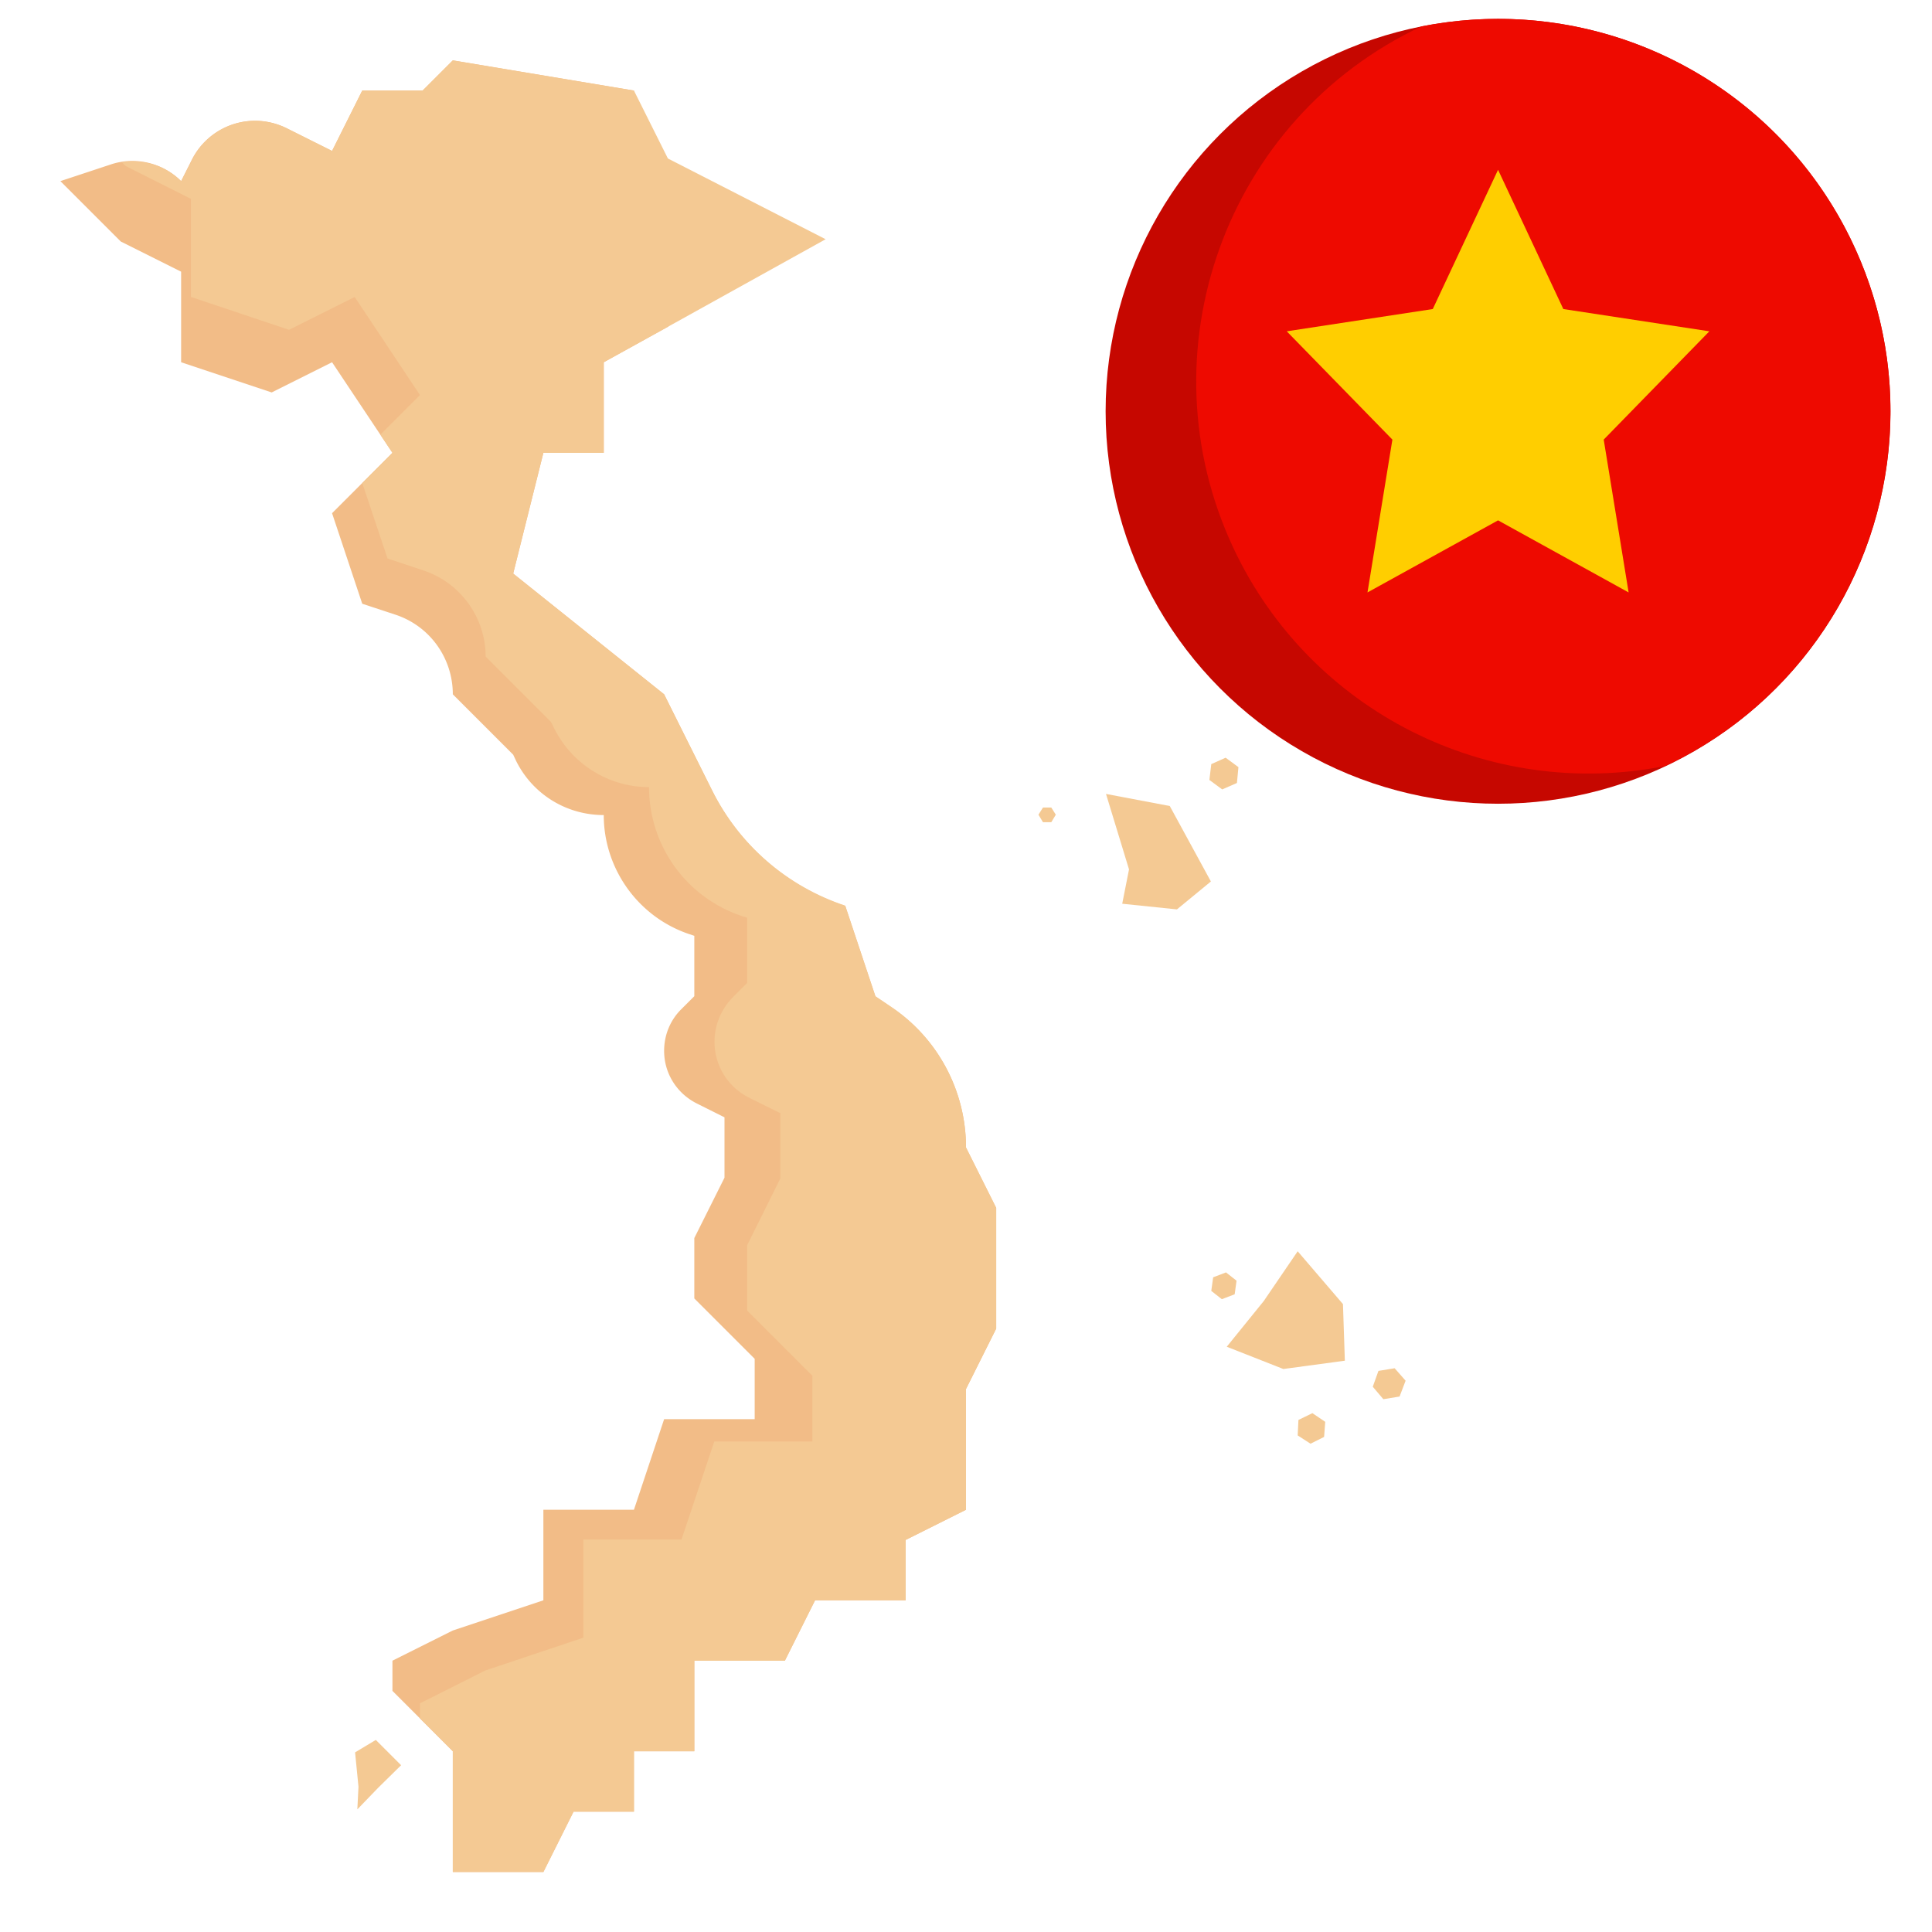
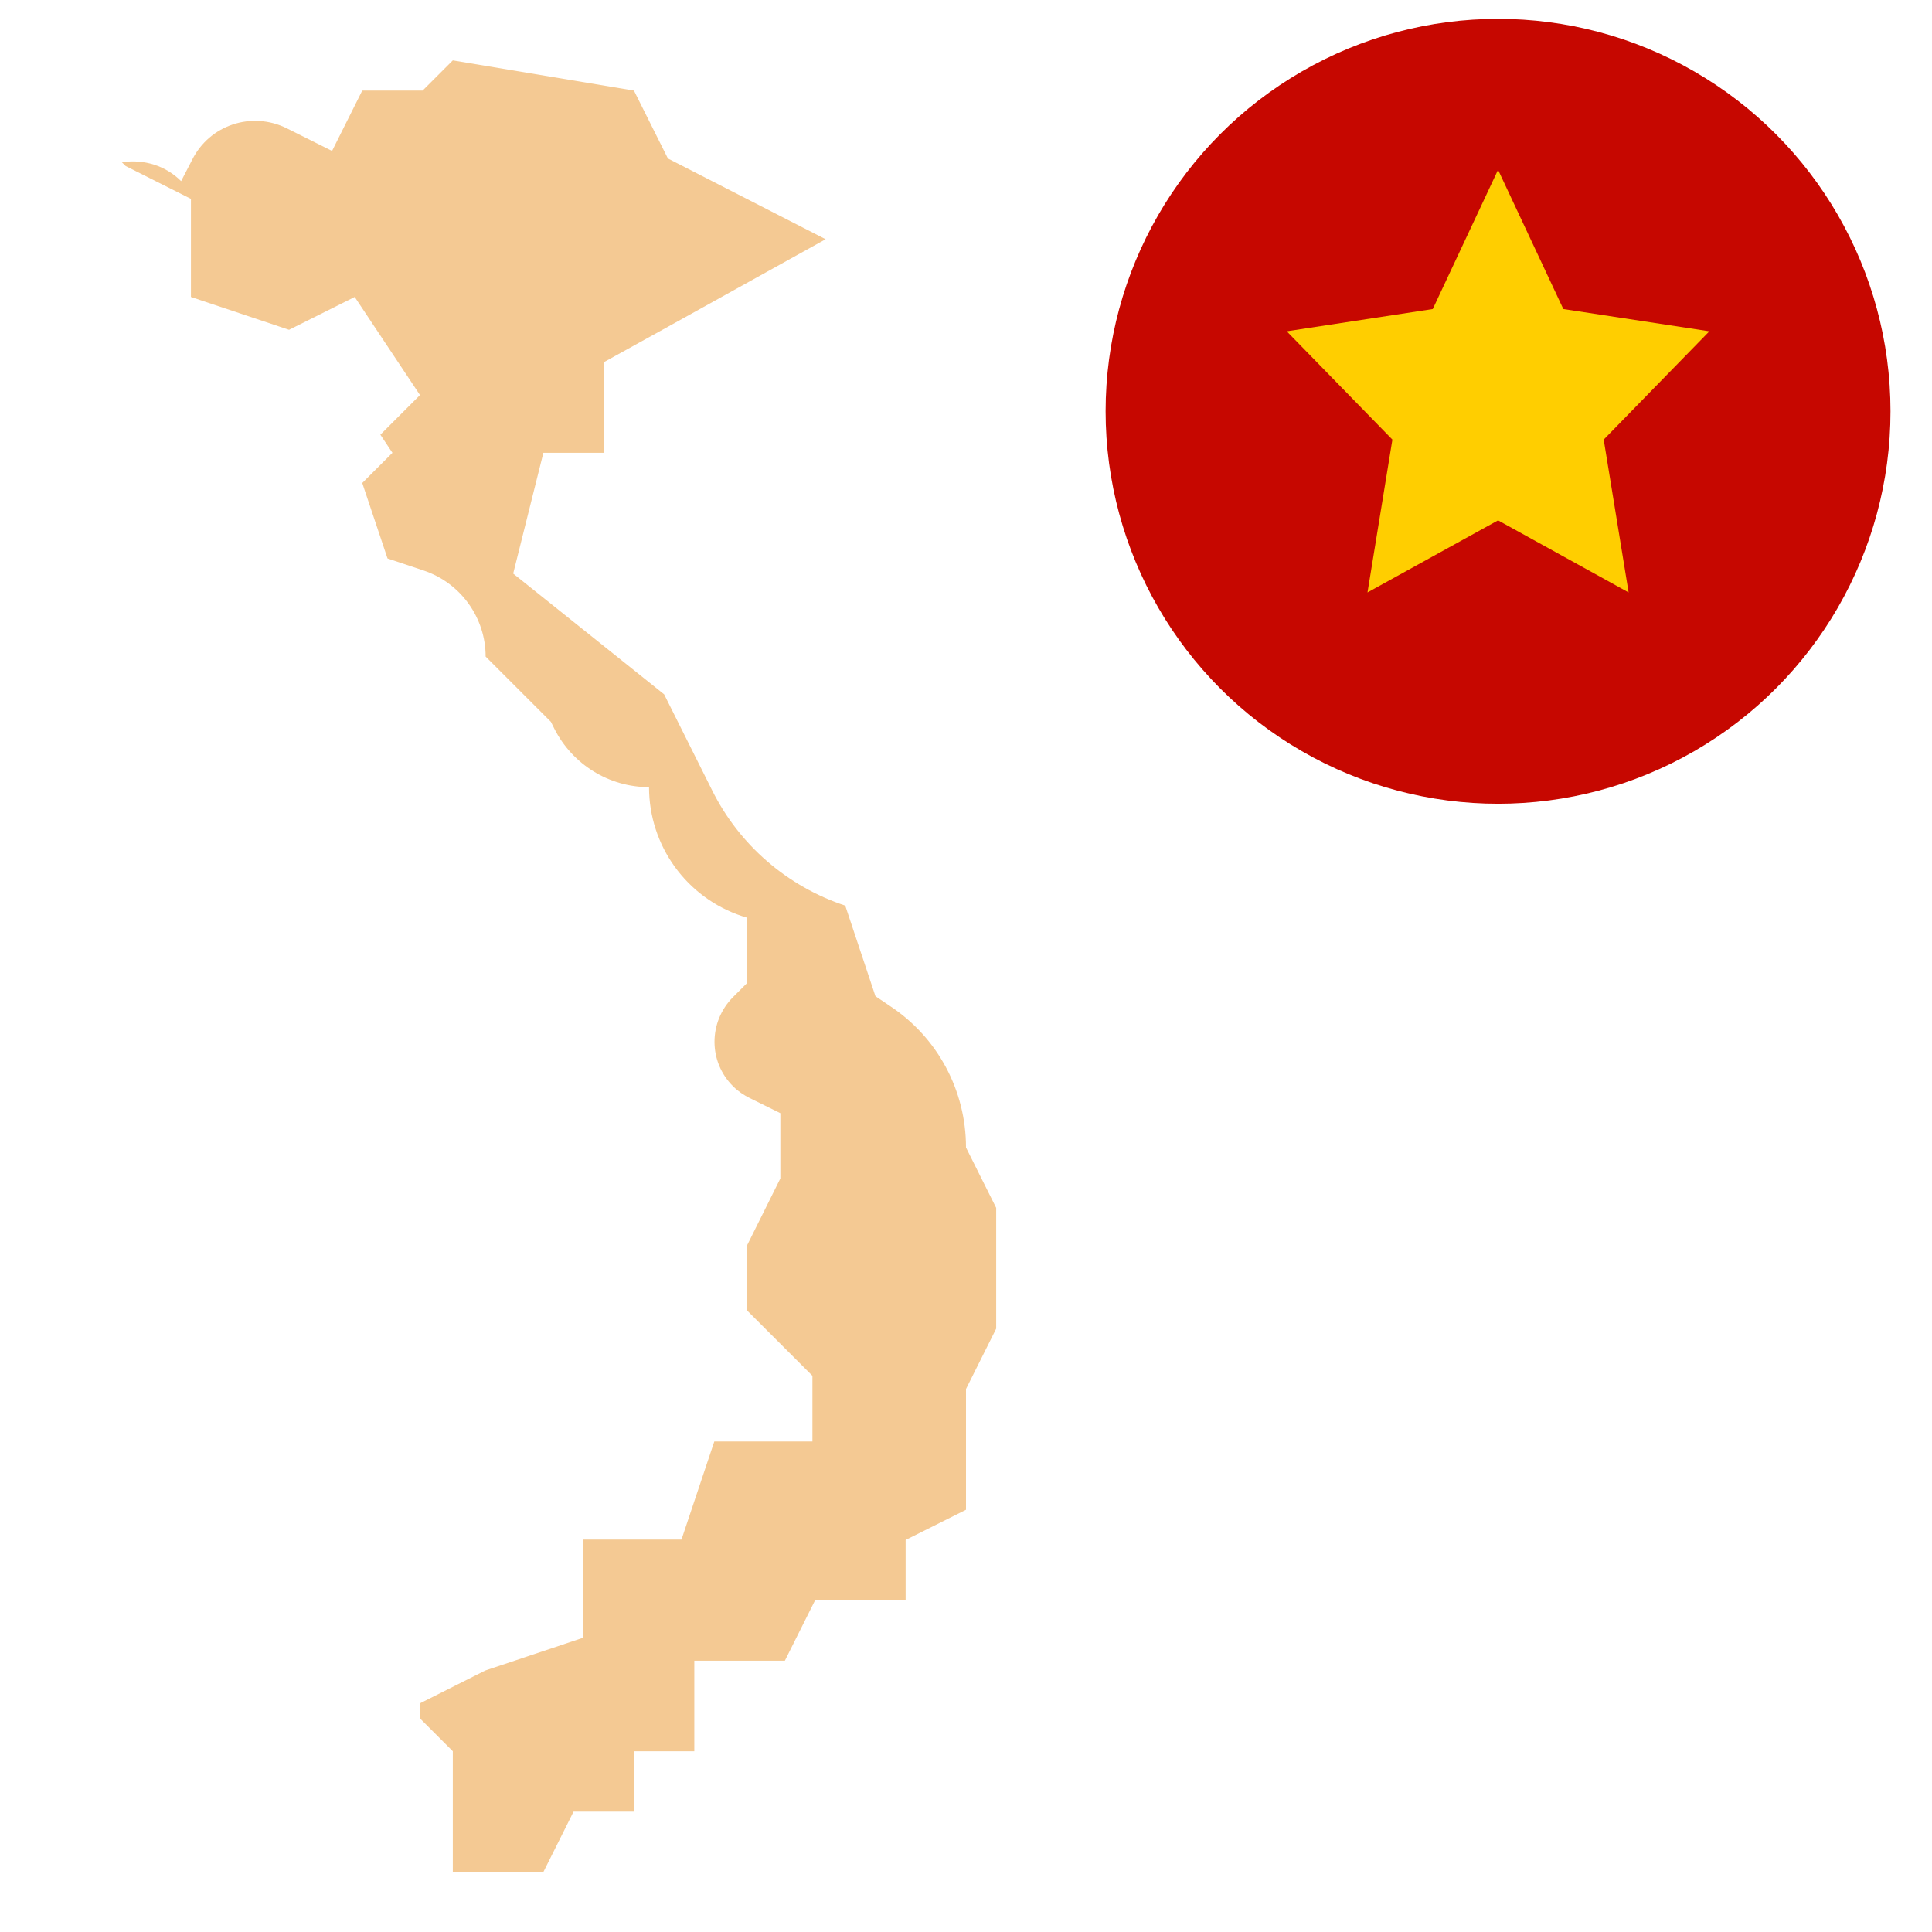
<svg xmlns="http://www.w3.org/2000/svg" viewBox="0 0 512 512">
-   <path d="M120 16l-8 8H96l-8 16-12-6a18.88 18.88 0 0 0-8.4-2 18.77 18.77 0 0 0-16.8 10.4L48 48c-4.9-4.9-12.2-6.6-18.7-4.4L16 48l16 16 16 8v24l24 8 16-8 16 24-16 16 8 24 8.8 2.9c9.1 3 15.2 11.5 15.2 21.1l16 16 .8 1.7c4.4 8.8 13.3 14.3 23.2 14.3 0 14.3 9.2 27.1 22.8 31.6l1.2.4v16l-3.5 3.5c-2.9 2.9-4.5 6.8-4.5 11 0 5.9 3.3 11.2 8.6 13.9l7.4 3.7v16l-8 16v16l16 16v16h-24l-8 24h-24v24l-24 8-16 8v8l16 16v32h24l8-16h16v-16h16v-24h24l8-16h24v-16l16-8v-32l8-16v-32l-8-16a44.76 44.76 0 0 0-20-37.3l-4-2.7-8-24c-15.4-5.1-28.1-16.1-35.3-30.6L176 184l-40-32 8-32h16V96l17-9.4L192 72l-24-24V24l-48-8z" fill="#f2bc87" />
  <path d="M236 266.7l-4-2.7-8-24c-15.4-5.1-28.1-16.1-35.3-30.6L176 184l-40-32 8-32h16V96l17-9.4 41.8-23.2L177 42l-9-18-48-8-8 8H96l-8 16-12-6c-9.3-4.6-20.5-.9-25.1 8.4L48 48c-4.1-4.1-9.9-5.9-15.7-5l1 1 17.3 8.7v26l26 8.7L94 78.7l17.3 26-10.5 10.5 3.2 4.8-8 8 6.7 20 9.6 3.2c9.8 3.3 16.4 12.5 16.4 22.8l17.3 17.3.9 1.8c4.8 9.5 14.5 15.5 25.1 15.5 0 15.5 9.9 29.3 24.7 34.2l1.3.4v17.3l-3.7 3.7c-6.6 6.6-6.6 17.2 0 23.7 1.3 1.3 2.8 2.3 4.4 3.1l8.1 4v17.3L198 330v17.3l17.3 17.3V382h-26l-8.7 26h-26v26l-26 8.7-17.3 8.7v4l8.7 8.7v32h24l8-16h16v-16h16v-24h24l8-16h24v-16l16-8v-32l8-16v-32l-8-16c0-15.1-7.5-29.1-20-37.4z" fill="#f4c993" />
  <circle cx="397" cy="109" r="104" fill="#c60700" />
-   <path d="M397 5c-6.8 0-13.6.7-20.3 2-51.9 24.4-74.2 86.4-49.8 138.3 20.3 43.2 67.5 67 114.4 57.7 51.9-24.4 74.2-86.3 49.8-138.3C474 28.2 437.3 5 397 5h0z" fill="#ee0a00" />
  <path d="M397 45l17.3 36.9 38.7 5.9-28 28.7 6.6 40.5-34.6-19.1-34.6 19.1 6.6-40.5-28-28.7 38.7-5.9L397 45z" fill="#ffce00" />
-   <path d="M311.9 241l-14.5-1.5 1.8-9.1-6.1-20 16.9 3.2 10.9 20zm44.5 119.6l-16.3 2.2-15-5.9 9.8-12.1 9-13.2 12 14zM100.2 473.8l-5.5 5.7.3-6-.9-9.1 5.5-3.3 6.7 6.7zm227.6-266.3l-3.9 1.7-3.4-2.5.5-4.2 3.8-1.7 3.4 2.5zm-48 8.4l-1.2 2h-2.2l-1.2-2 1.2-1.9h2.2zM327.2 343l-3.4 1.3-2.8-2.2.5-3.6 3.4-1.3 2.8 2.2zm23.7 37.8l-3.6 1.8-3.4-2.2.2-4.1 3.7-1.8 3.4 2.3zm20-10.7l-4.3.7-2.8-3.3 1.5-4.2 4.3-.7 2.9 3.3z" fill="#f4c993" />
</svg>